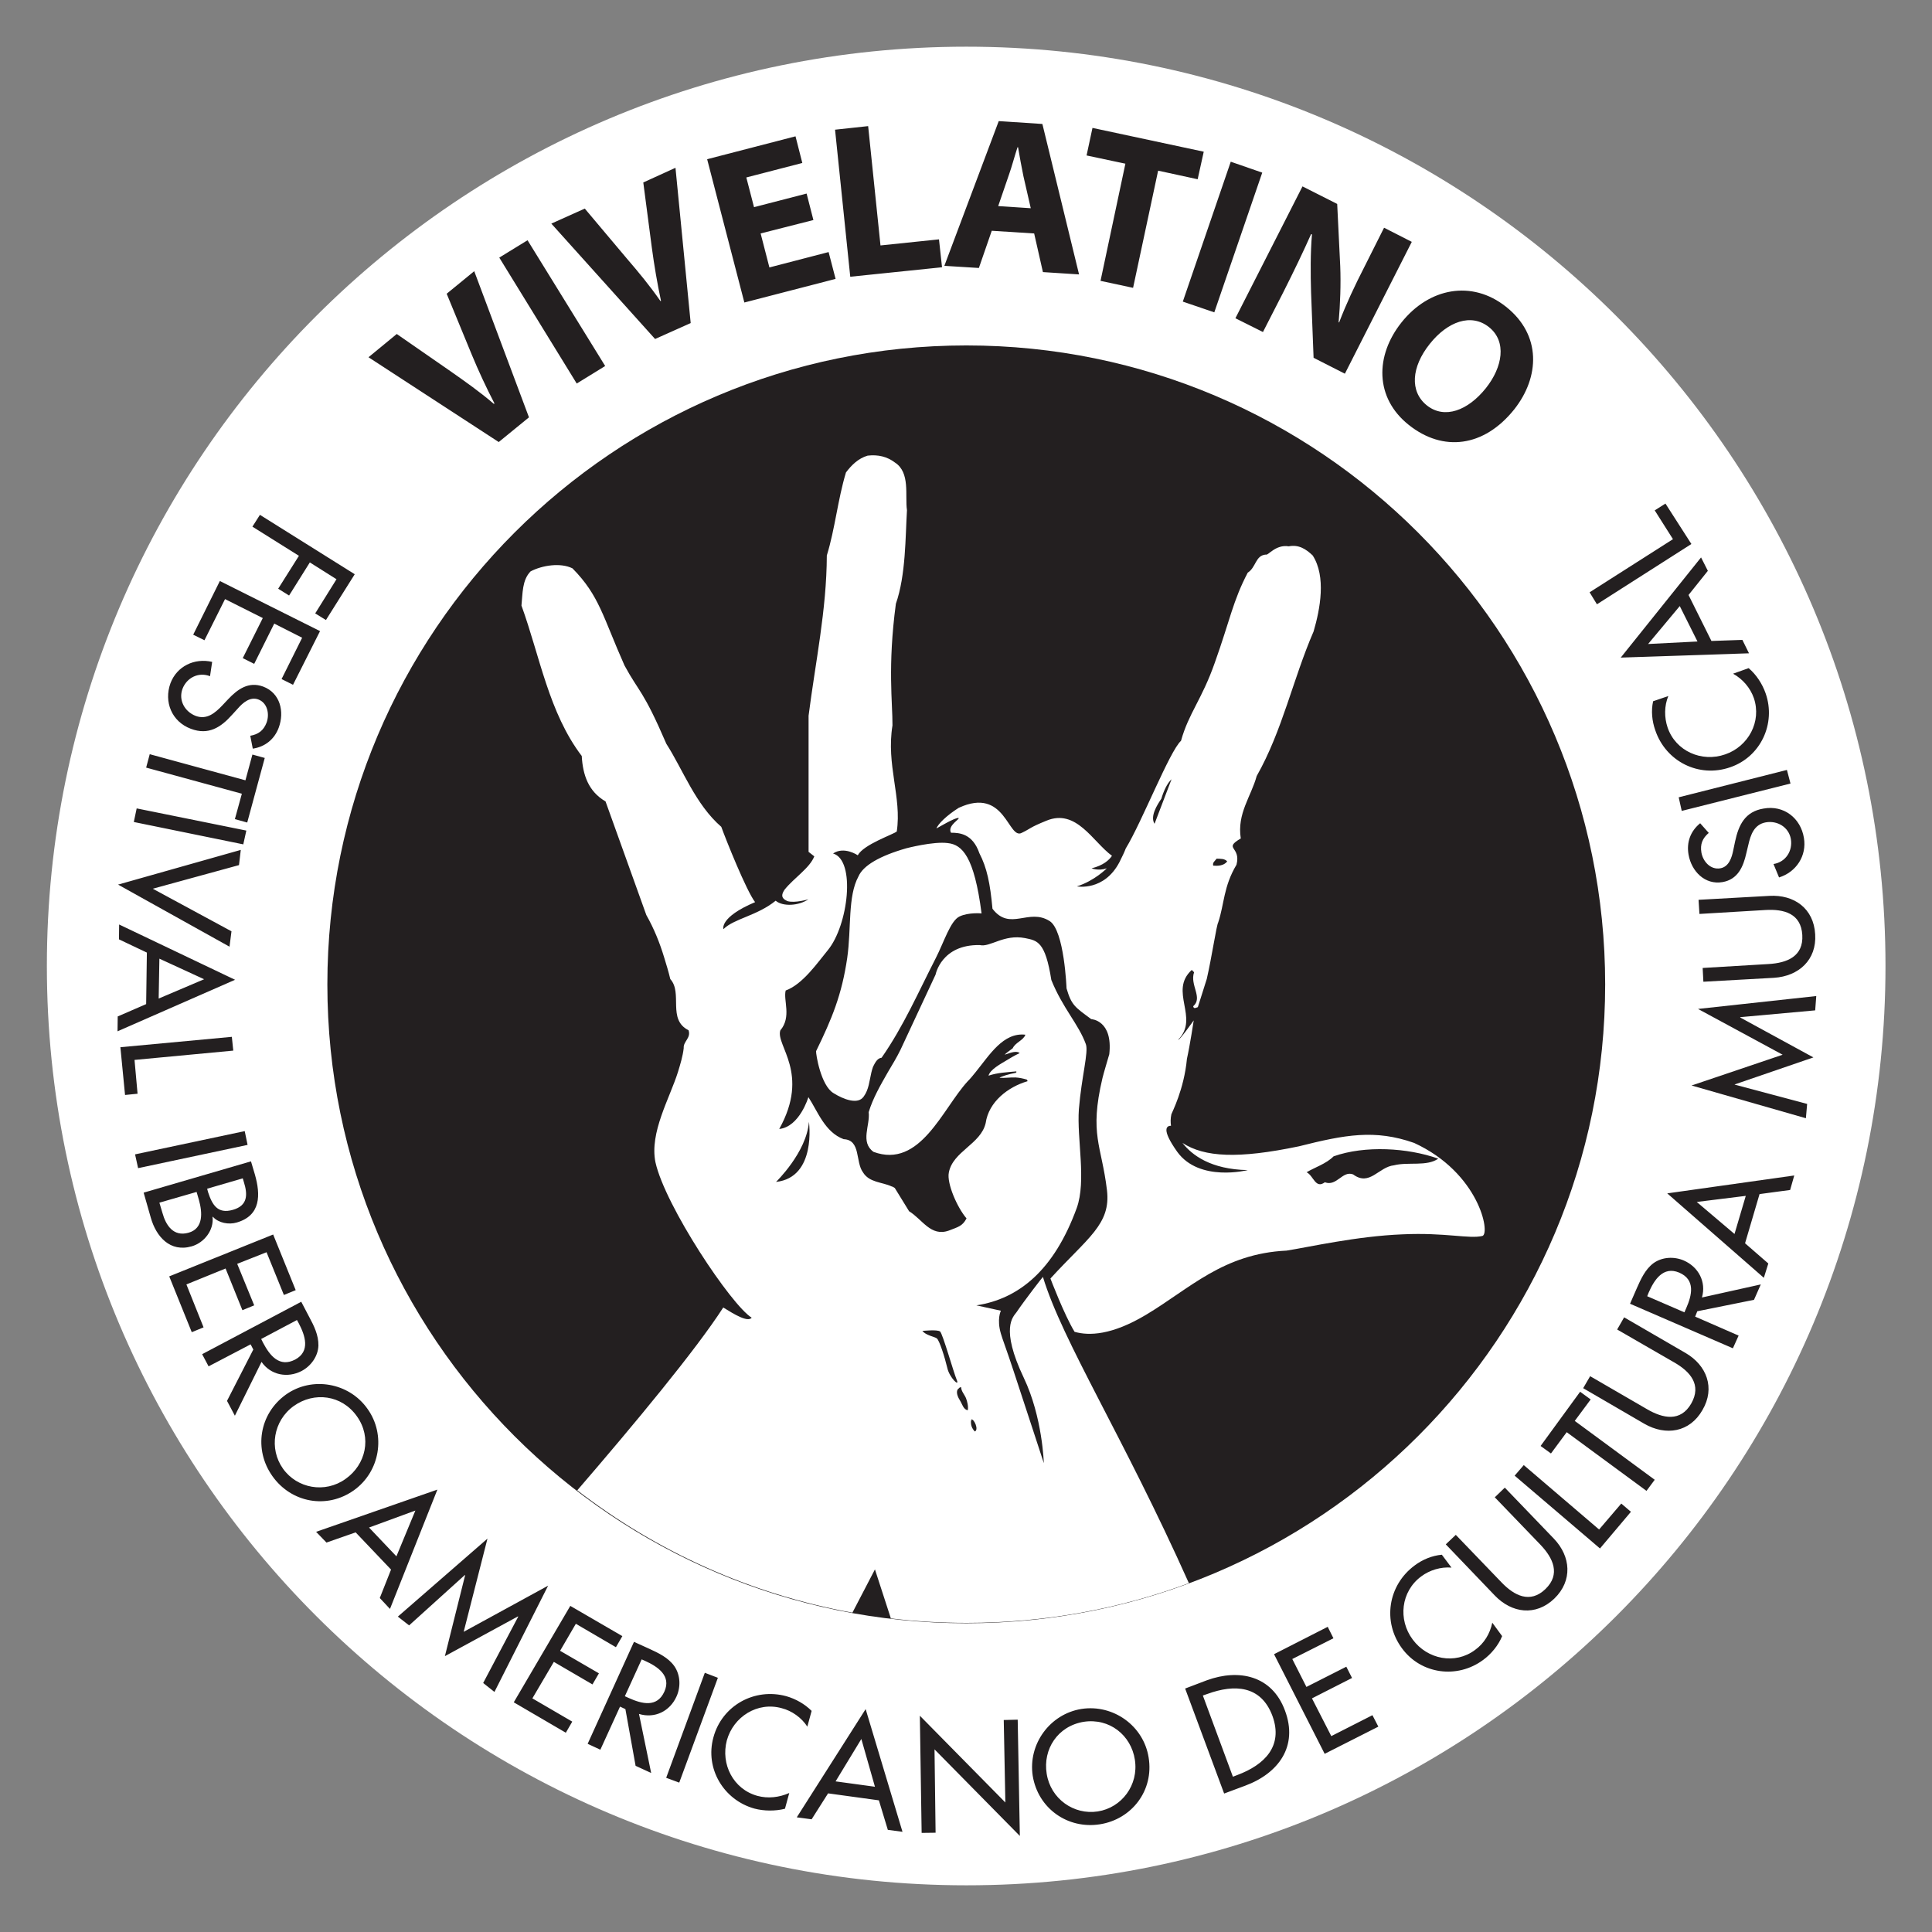
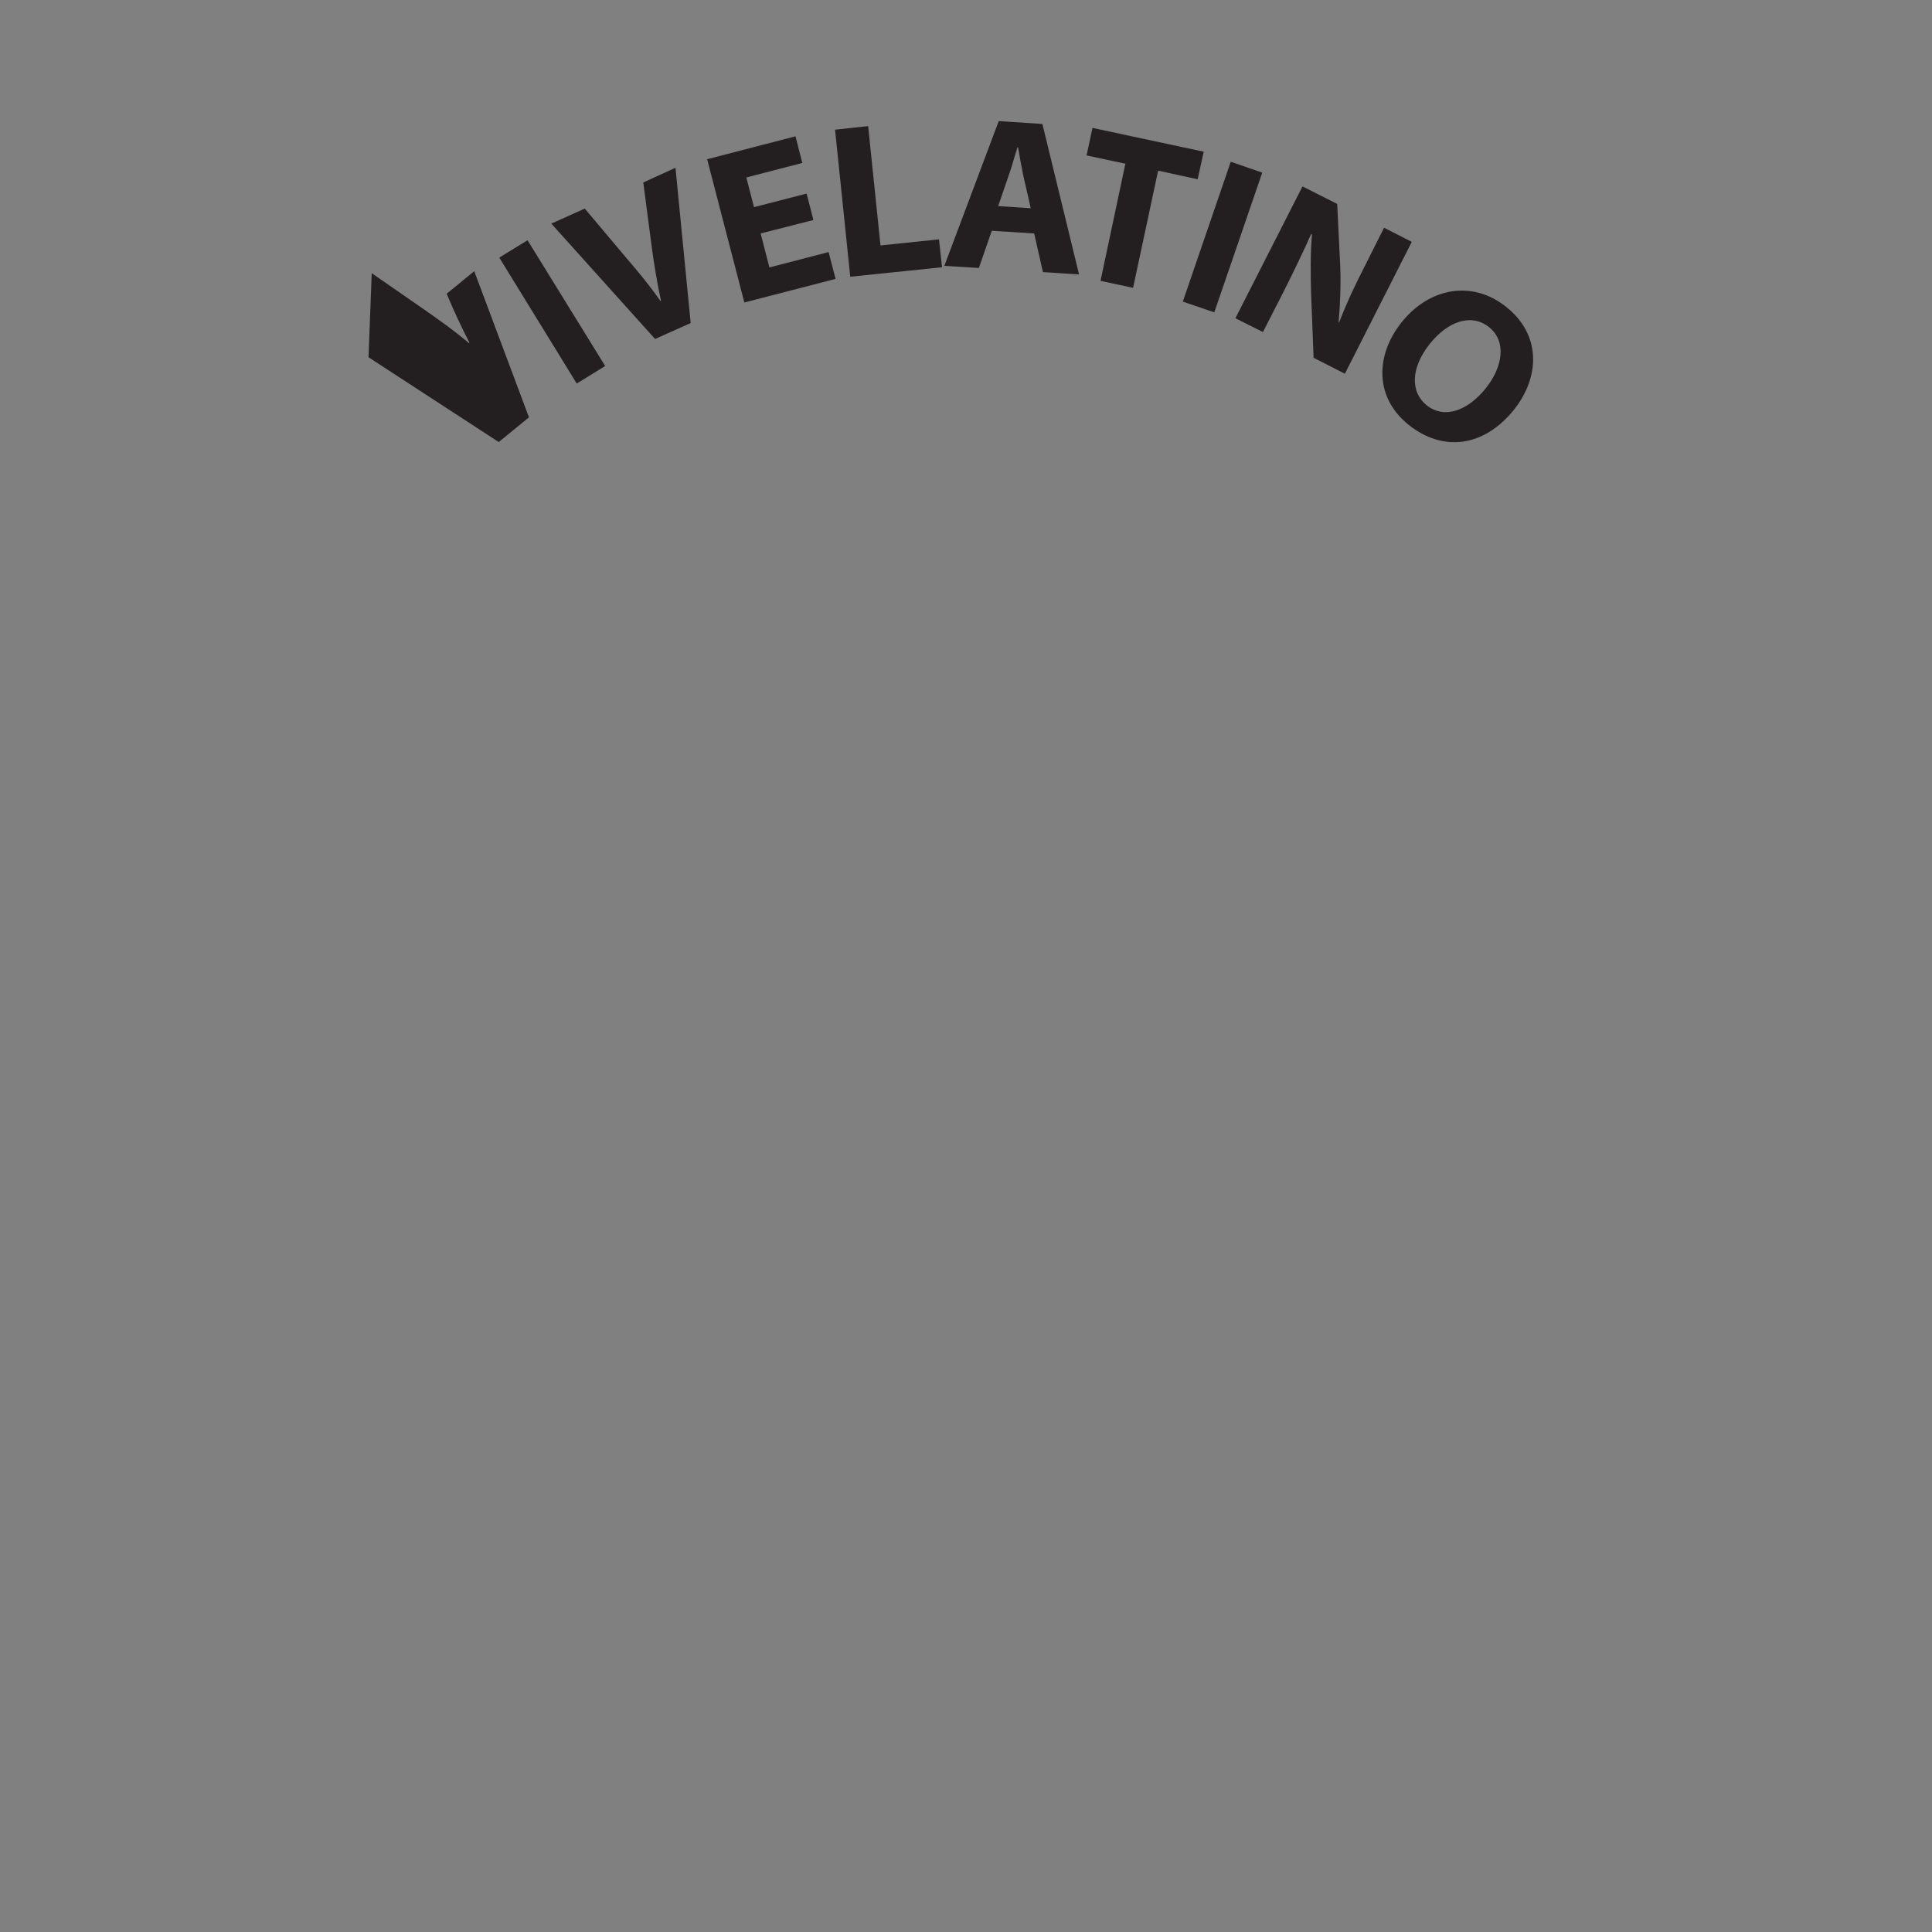
<svg xmlns="http://www.w3.org/2000/svg" version="1.1" id="Layer_1" x="0px" y="0px" viewBox="0 0 1080 1080" style="enable-background:new 0 0 1080 1080;" xml:space="preserve">
  <rect x="0" y="0" width="1080" height="1080" fill="#808080" stroke="none" />
  <style type="text/css">
	.st0{fill:#FFFFFF;}
	.st1{fill:#231F20;}
</style>
  <g>
-     <path class="st0" d="M1054,540c0-283.8-230.1-513.9-513.8-513.9c-283.8,0-514,230.1-514,513.9c0,283.8,230.2,513.9,514,513.9   C823.9,1054,1054,823.8,1054,540" />
-     <path class="st1" d="M249.7,164.2l14,34c3.8,9.2,8.1,18.4,12.7,27.3l-0.3,0.3c-7.9-6.8-15.9-12.4-24.3-18.3l-30-20.8L206,199.7   l72.8,47.4l16.9-13.8l-30.6-81.7L249.7,164.2z M279.1,144l43.3,70.4l15.9-9.8l-43.4-70.3L279.1,144z M359.6,102l4.8,36.6   c1.3,9.7,3,19.7,5.1,29.6l-0.3,0.1c-5.9-8.5-12.1-16-18.9-23.9l-23.4-27.8l-18.7,8.4l58,64.5l19.9-8.9l-8.5-86.8L359.6,102z    M430.1,149.5l-4.9-19l29.5-7.5l-3.8-14.8l-29.4,7.6l-4.3-16.6l31.3-8.1l-3.8-14.9l-49.4,12.8l20.8,80.1l51-13.2l-3.9-15   L430.1,149.5z M492.2,137.2l-6.9-66.7l-18.5,2l8.5,82.2l51.3-5.3l-1.7-15.6L492.2,137.2z M558.3,67.7l-30.4,80.9l19.3,1.2l7.2-20.8   l23.7,1.5l4.9,21.6l20.2,1.3l-20.5-84.1L558.3,67.7z M558,115.2l5.9-17.2c1.7-4.7,3.3-10.9,4.9-15.7h0.3c0.8,5,2,11.2,3,16.2   l4.1,17.9L558,115.2z M672.9,84.8l-62.2-13.3l-3.3,15.4l21.7,4.6l-13.9,65.5l18.2,3.9l14-65.5l22.1,4.8L672.9,84.8z M688,90.4   l-26.8,78.2l17.6,6l26.8-78.1L688,90.4z M773.7,127.3l-10.8,21.5c-5.7,11.1-10.4,21.2-14.3,31.4l-0.3,0c0.9-10.1,1.3-21.4,0.9-31.4   l-1.7-34.8l-19.4-9.8l-37.5,73.7l15.4,7.7l11.3-22.1c6.1-12.1,11.1-22.5,15.6-32.6l0.5,0.1c-0.9,10.4-0.8,22.4-0.5,32.6l1.4,36.4   l17.5,8.9l37.4-73.7L773.7,127.3z M841.9,171.5c-19.1-15.2-43.1-10.6-58.5,8.8c-14.7,18.5-15,42.1,4.2,57.3   c19,15.1,41.9,12.5,58.9-8.8C860.7,210.8,861.8,187.3,841.9,171.5 M830.6,217c-10,12.5-23.1,17.5-33,9.6   c-9.7-7.8-8.6-21.5,1.6-34.3c10-12.6,23.2-17.4,33.2-9.4C842.4,190.9,840,205.2,830.6,217" />
-     <path class="st1" d="M155.5,329.1l6.1,3.8l11.6-18.5l14.9,9.4l-11.9,19.1l6,3.7l16.1-25.6l-53-33.2l-4.2,6.6l26,16.3L155.5,329.1z    M125.8,334.9l21.1,10.6l-11.2,22.4l6.4,3.2l11.2-22.5l15.6,7.9l-11.5,23.1l6.4,3.2l15.1-30l-56-28l-14.9,30l6.3,3.1L125.8,334.9z    M106.7,407.4c9.8,3.7,16.7-0.7,23.1-7.9l3.2-3.5c2.7-3.1,6.8-6.7,11.4-5c5.1,1.9,6.4,8.2,4.6,13c-1.7,4.4-4.6,6.5-9.1,7.3l1.4,7.2   c6.8-1,12.1-5.2,14.5-11.7c3.3-8.9,0.9-19.4-8.7-23c-8.2-3-14.3,1.5-19.6,7.1l-3.2,3.4c-4.1,4.3-8.7,8.2-14.9,5.9   c-6.2-2.4-9.7-8.8-7.4-15.1c2.4-6.3,9-9.6,15.4-7.1l1.2-8c-9.9-2.3-19.7,2.4-23.3,11.9C91.5,392.3,96,403.4,106.7,407.4    M131.3,457.9l6.9,1.9l9.8-36.1l-6.9-1.9l-3.9,14.4l-53.5-14.6l-2,7.5l53.5,14.6L131.3,457.9z M137.7,464.3l-61.3-12.4l-1.6,7.6   l61.2,12.5L137.7,464.3z M129.4,520.6l-44-23.8l48.2-13.2l1-8.5L66,494.5l62.3,34.7L129.4,520.6z M66.6,516.8l-0.1,8.3l15.6,7.4   l-0.4,28.8l-15.9,6.9l-0.1,8.3l65.7-28.8L66.6,516.8z M89.1,535.9l25,11.5l-25.4,10.8L89.1,535.9z M75.2,592.5l55.2-5.2l-0.8-7.7   l-62.3,5.8l2.6,26.7l7-0.7L75.2,592.5z M136.8,632.3l-61.3,13l1.7,7.7l61.2-13L136.8,632.3z M107.2,696.7c6.9-2,12.5-9,11.6-16.5   h0.2c3.2,3.5,8.9,4.5,13.3,3.2c13.6-3.9,13.4-15.6,10.2-26.8l-2.2-7.4l-60,17.5l4,14C87.3,691.3,95.1,700.2,107.2,696.7    M135.7,658.7l0.6,2c2.2,7,2.3,13.2-6.1,15.6c-8.6,2.5-11.6-2.9-13.9-9.9l-0.5-1.9L135.7,658.7z M90.8,678l-1.7-5.7l20.8-6l1.3,4.5   c1.9,6.8,2.7,15.9-5.8,18.3C96.9,691.5,92.7,684.9,90.8,678 M104.2,718l21.9-8.9l9.4,23.3l6.6-2.7l-9.5-23.2L149,700l9.7,23.9   l6.6-2.7l-12.6-31.1l-58.1,23.4l12.6,31.2l6.6-2.7L104.2,718z M168.6,766.4c5.3-2.8,9.2-8.3,9.4-14.2c0.1-5.9-2.5-11.1-5.2-16.1   l-4.4-8.4l-55.4,29.3l3.6,6.8l23.5-12.3l1.5,2.9l-14.7,28.7l4.4,8.3l14.9-30.1C151.3,768.7,160.7,770.5,168.6,766.4 M166,737.9   l1,1.8c3.6,6.9,6.6,15.7-2,20.3c-8.8,4.6-14.2-2.3-17.9-9.3l-1.1-2.2L166,737.9z M197.8,833.1c14.6-10.4,18.1-31,7.6-45.6   c-10.3-14.6-31-18.3-45.6-7.9c-15,10.8-18,30.9-7.5,45.6C162.8,840,182.7,843.8,197.8,833.1 M158.2,821   c-7.9-11.1-5.5-26.8,6.1-35.1c11.3-8,26.7-6.2,35.2,5.8c8.5,11.9,5,27-6.3,35C181.7,835,166,832,158.2,821 M176.7,856.3l5.8,6   l16.3-5.7l19.8,20.8l-6.3,15.9l5.7,6.1l26.5-66.7L176.7,856.3z M206.3,853.9l25.9-9.5L221.6,870L206.3,853.9z M259.2,912.2   l13.3-52.1l-50.1,43.6l6.3,4.9l31.2-28.2l0.1,0.2l-11.3,45.2l40.8-22.2l0.2,0.1l-19.6,37.1l6.3,5l30-59.4L259.2,912.2z M309.6,929   l21.6,12.6l3.6-6.2l-21.7-12.6l8.8-15.1l22.4,13.1l3.6-6.2l-29.1-16.9l-31.6,53.9l29.1,17l3.6-6.2l-22.3-13L309.6,929z    M378.2,948.3c2.4-5.3,2.2-12-1.3-17c-3.4-4.7-8.7-7.2-13.9-9.6l-8.6-3.9l-25.9,57l7.1,3.3l11-24.1l3,1.4l5.7,31.7l8.7,4l-6.8-33   C366,960.8,374.5,956.6,378.2,948.3 M351.5,949.2l-2.2-1l9.4-20.6l1.8,0.8c7.1,3.2,14.9,8.3,10.9,17.2   C367.3,954.7,358.8,952.5,351.5,949.2 M394,935.1l-21.6,58.7l7.3,2.7l21.6-58.6L394,935.1z M423.4,1003.9   c-13.5-3.7-20.6-17.7-17.1-31c3.7-13.3,17.2-21.8,30.7-18c5.6,1.4,11.1,5.3,14.3,10.3l2.4-8.8c-3.9-3.9-8.9-6.7-14.1-8.2   c-17.8-4.9-36,5.2-40.8,23c-4.8,17.4,5.7,35,22.9,39.8c5.3,1.4,11.6,1.5,17.1,0.1l2.4-8.8C435.5,1004.8,429.3,1005.5,423.4,1003.9    M445.4,1015.9l8.3,1.1l9.2-14.5l28.4,3.9l5,16.5l8.2,1.1l-20.6-68.6L445.4,1015.9z M467.1,995.8l14.4-23.7l7.6,26.7L467.1,995.8z    M568.9,961.3l-7.8,0.2l0.9,46.1l-47.8-48.5l1,65.5l7.8-0.1l-0.6-46.6l47.7,48.4L568.9,961.3z M604.6,955.3   c-17.7,2.8-30,19.7-27.3,37.4c3,18.3,19.6,29.9,37.5,27.1c17.9-2.8,30.3-18.9,27.3-37.3C639.3,964.7,622.3,952.6,604.6,955.3    M613.7,1012.6c-13.4,2.1-26.4-7-28.6-21.1c-2.2-13.6,6.1-26.6,20.7-29c14.4-2.2,26.5,7.5,28.6,21.2   C636.6,997.9,627,1010.5,613.7,1012.6 M674.6,939.3l-12.1,4.6l21.8,58.7l11.8-4.4c18.6-6.9,29.7-22,22.2-42   C711.1,936.7,692.7,932.7,674.6,939.3 M691.8,992.2l-2.6,1l-16.8-45.4l2.6-0.9c15.1-5.5,29.9-4.8,36.3,12.3   C717.5,976.2,706.7,986.6,691.8,992.2 M744.2,970.5l-10.8-21.1l22.4-11.4l-3.2-6.3L730.3,943l-7.9-15.6l23-11.6l-3.2-6.4l-30,15.3   l28.3,55.7l30-15.2l-3.3-6.4L744.2,970.5z M824.6,922.3c-11.2,8.4-26.7,5.3-34.9-5.8c-8.3-11.1-6.6-26.9,4.8-35.3   c4.7-3.5,10.9-5.4,16.9-4.9l-5.4-7.2c-5.5,0.5-10.8,2.7-15.2,6c-14.9,11-18.1,31.4-7.1,46.3c10.7,14.6,31,17.2,45.4,6.5   c4.4-3.2,8.5-8.1,10.6-13.3l-5.5-7.5C832.9,913.3,829.6,918.7,824.6,922.3 M841.2,831.6l-5.6,5.4l25.6,26.6   c7,7.4,11.3,16.4,2.7,24.7c-8.6,8.3-17.5,3.6-24.5-3.7L813.8,858l-5.6,5.3l27.4,28.6c9.5,9.9,22.9,11.7,33.3,1.7   c10.3-10,9.2-23.5-0.2-33.4L841.2,831.6z M893.9,855L851.8,819l-5.1,5.9l47.7,40.7l17.3-20.5l-5.4-4.6L893.9,855z M889.2,782.3   l-5.9-4.3l-22.1,30.3l5.8,4.2l8.8-11.9l44.6,32.8l4.6-6.2l-44.7-32.9L889.2,782.3z M942.2,756.3l-34.3-19.9l-3.9,6.8l31.9,18.4   c8.9,5.1,15.5,12.5,9.5,23c-6,10.4-15.8,8.3-24.6,3.2l-31.9-18.5l-3.9,6.7l34.2,19.9c12,6.9,25.4,4.8,32.5-7.7   C958.9,775.9,954.1,763.2,942.2,756.3 M941.2,704.6c-5.4-2.3-12.1-2-17,1.6c-4.5,3.4-7,8.9-9.2,13.9l-3.8,8.7l57.5,24.9l3.2-7.1   l-24.3-10.6l1.2-3l31.7-6.4l3.8-8.6l-32.9,7.3C953.9,716.6,949.5,708.2,941.2,704.6 M942.6,731.3l-1,2.3l-20.8-9l0.8-2   c3.1-7.1,8.1-15,17.1-11.2C947.9,715.4,945.8,724,942.6,731.3 M986,714.3l2.5-8l-13-11.3l8.1-27.5l17.1-2.3l2.3-8.1l-71,10   L986,714.3z M969.6,689.8l-21.1-17.9l27.4-3.4L969.6,689.8z M1014.7,564.8l0.6-8l-66.1,7.2l47.3,25.6l-50.9,17.2l63.9,18.3l0.7-8   l-40.5-10.8v-0.1l44-15.1l-40.9-22.3v-0.2L1014.7,564.8z M989.1,500.8l-39.6,2.2l0.5,7.9l36.9-2.2c10.3-0.6,19.9,1.9,20.6,14   c0.7,12-8.6,15.6-18.8,16.2l-36.9,2.2l0.4,7.7l39.5-2.2c13.8-0.9,23.9-10,23-24.3C1013.9,507.8,1002.9,500,989.1,500.8 M985.8,452   c-10.3,1.7-13.9,9.1-15.9,18.5l-1,4.8c-0.8,4-2.4,9.3-7.3,10.1c-5.4,0.9-9.6-3.8-10.5-8.8c-0.8-4.7,0.6-8,4.1-11l-4.8-5.4   c-5.4,4.4-7.7,10.6-6.5,17.5c1.6,9.3,9.1,17.1,19,15.4c8.6-1.5,11.6-8.6,13.3-16.1l1.1-4.6c1.3-5.7,3.2-11.5,9.8-12.7   c6.4-1.1,12.8,2.6,14,9.3c1.1,6.6-2.8,12.9-9.7,14l3.1,7.5c9.6-3,15.6-12.1,13.9-22.1C1006.6,457.3,997.1,449.9,985.8,452    M940.1,453.3l60.8-15.3l-2-7.6l-60.5,15.3L940.1,453.3z M968.8,376.6c5.4,3,9.6,7.9,11.6,13.6c4.5,13.2-3.1,27.1-16,31.5   c-13.1,4.6-27.7-1.8-32.2-15c-1.9-5.6-1.9-12.1,0.4-17.6l-8.5,2.9c-1.2,5.4-0.6,11.1,1.2,16.2c5.9,17.5,24.4,26.8,41.9,20.7   c17-5.8,25.7-24.4,19.8-41.3c-1.8-5.2-5.2-10.5-9.5-14.1L968.8,376.6z M977.7,365.2l-3.7-7.5l-17.3,0.6l-12.8-25.7l10.8-13.5   l-3.8-7.5l-44.9,56L977.7,365.2z M948.9,358.6l-27.6,1.4l17.7-21.2L948.9,358.6z M892.7,337.8l52.8-33.7l-14.5-22.6l-6,3.8   l10.2,16.1l-46.6,29.7L892.7,337.8z" />
-     <path class="st1" d="M897.3,550.3c0,197.1-159.8,357.1-357.1,357.1C342.9,907.4,183,747.5,183,550.3   c0-197.2,159.9-357.2,357.2-357.2C737.5,193.1,897.3,353.1,897.3,550.3" />
-     <path class="st0" d="M790.5,638.9c-21.9-7.7-38.6-4.6-64.4,1.9c-34,7.1-52.8,6.1-65.1-1.9c5.3,6.8,15.8,14.8,36.5,15.2   c0,0-27,6.9-39.4-10.2c-9.3-13.1-5.7-14.6-3.5-14.6c-0.3-1.9-0.3-4,0.2-6.4c0.3-1,7.1-13.9,8.7-31c1.7-7.6,3.8-21.5,3.8-21.5   s-8.5,12-8.6,10.7c11.9-12.2-5.5-27,7.5-38.9l1.3,1.3c-2.5,7.2,5.1,14.2-0.5,19c0.3,1.4,1,1.1,2.6,0.5l5-15.8   c2.9-12.7,5.4-29.9,6.4-31.6c3.4-10.2,2.9-20,10.2-32.2c2.7-10.4-7.7-8.7,2.4-14.7c-2.2-13.9,5.8-23.5,8.9-34.9   c14.4-25.4,20.3-54.3,31.8-80.8c3.7-12.6,7.1-30.7-0.5-42.5c-3.8-3.6-7.8-6.2-13.4-5.1c-7.3-1.2-11.7,5.4-12.7,4.6   c-6,0.4-5.5,7.2-10.2,10.1c-8.3,15.8-10,26.8-18.4,50.3c-7.3,20.8-14.6,28.2-18.9,43.7c-6.4,5.8-21.8,45.3-30.9,60.2   c-0.7,1.9-1.8,4.2-3.5,7.6c-8.6,16.5-23.8,13.6-23.8,13.6c10-3.2,16.7-10.1,16.7-10.1c-4.7,1.6-8.5,0-8.5,0c6.5-1.6,9.8-4.6,11.4-7   c-10.8-7.9-19.9-26.6-36.7-19.6c-9.6,3.9-8.6,4.3-13.6,6.7c-7.8,4.5-9.1-26.1-35.4-13.9c-6.5,4.1-11.6,9-12.4,11.5   c2.4-1.3,9.5-5.6,12.2-5.9c1.6,0.4-6.3,4.2-4.1,8.3c4.8,0,12.1,0.5,15.9,11.5c4.2,8.1,6,16.8,7.3,31c9.8,12.8,20.2-0.6,32,6.9   c8.2,5.3,9.4,37.6,9.4,37.6c2.8,9.6,4.8,10.5,13.8,17.2c0,0,12.2,0.5,10.1,19.6c-0.8,2.8-3.1,10.4-3.8,13.3   c-7.5,31.7-0.5,37.5,2.5,62.7c2.3,19.1-10.8,26.6-31.6,49.4c0,0,7.7,20.3,13.5,29.8c8.1,2.3,20.8,1.9,39.9-9.5   c24.6-14.7,43.1-34.2,78.6-35.9c12.2-1.9,39.2-8.1,64.9-9.1c23.9-1.1,37.2,2.7,44.6,0.9C833.2,689.4,826.8,655.6,790.5,638.9    M680.1,480c2.2,0.1,4.4-0.1,5.9,1.5c-1.8,2.6-5.6,2.6-7.8,2.4C677.7,482.1,679.1,481.4,680.1,480 M649.2,446.5   c1.2-4.1,3.2-8.6,5.7-10.9l-9.5,24.9C642.8,456.4,646.8,450,649.2,446.5 M779.3,651.4c-8.7,0.9-13.6,12-22.9,5.1   c-6-2.3-9.1,6.9-15.8,4.4c-5.3,3.9-6.3-3.7-10.2-5.6c4.7-2.8,10.9-4.7,15.1-8.9c17.5-6.2,41.4-4.8,58.5,1.3   C797.6,652.2,787.2,649.4,779.3,651.4 M479.9,489.9c-6.1,11.2-3.9,28.8-6.3,45.6c-3,20.5-8.5,33.9-17.4,52.1   c-0.2,1.3,2.6,19.3,9.8,23.5c5.4,3.4,13.6,6.6,16.8,1.9c2.9-3.9,3.2-8.9,4.3-13.5c0.3-1.1,0.5-2,0.9-3.1c0.9-1.7,2.2-4.9,4.8-5.1   c12.3-17.6,20.7-37,30.3-55.7c4.7-9.2,8.2-20.9,13.3-23.3c5.1-2.4,12.3-1.7,12.3-1.7c-4.1-32-10.9-38.4-18.8-39.3   c-8.1-1.1-23.3,2.9-23.3,2.9C491.6,478.5,482.5,483.9,479.9,489.9 M568.2,733.6c-1.8,2.5-9.2,8.6,4.1,36.6   c10.5,22,11.2,47.7,11.2,47.7s-9.8-30-16.9-51.5c-3.6-11-6.4-18.3-7.1-20.9c-2.4-8.1,0-12.8,0-12.8l-13.7-3   c23.7-3.6,43.4-19.6,56.1-54.4c5.5-15.3,0-38.6,1.2-55.2c1.5-18.3,5.5-32,3.9-36.4c-4-11.1-13-20.2-19.3-35.9   c-3.4-21.5-7.8-22-14.7-23.4c-11.9-2.3-19.6,5.3-25.3,3.9c-21.5-0.4-24.7,16.5-24.7,16.5l-19.6,42c-2.1,4.3-4.6,8.4-7.1,12.6   c-4.1,7.2-8.3,14.4-10.7,22.3c0.9,7.4-4.9,16.7,2.7,22.2c26.1,9.6,38.6-24.2,52.6-39.4c1.5-1.5,2.9-3.2,4.5-5.2   c7.8-9.6,15.4-22.3,27.8-20.9c-1.1,3.2-5.6,4.3-7.1,7.6c-10.5,7.8,0.8-0.3,3.9,2.7c-2.9,1.3-5.6,3-7.6,4.2c-2.8,1.7-9,5-9.8,8.4   c5-1.7,10.3-1.9,15.6-2.4c0,0.2-0.1,0.2-0.3,0.4c0.2,0.1,0.3,0.2,0.4,0.3c-4.5,0.8-8.7,2.2-9.6,2.9c3,0.2,5.9-0.3,9-0.2   c2,0.1,4.4,0.6,6.3,1.2c0.2,0.3,0.4,0.5,0.4,0.9c-10.9,3.2-21.7,11.5-23.4,23.4c-2.7,11.8-18.4,15.8-20.6,27.7   c-1.2,5.9,4.6,19.4,9.9,25.6c-2.3,4.3-4.5,4.7-9.9,6.8c-10.1,3.6-14.8-6.3-22.2-10.8l-8-13c-0.6-0.4-1-0.7-1.8-0.9   c-5.4-2.5-12.5-2.1-16-7.9c-4.3-5.8-1.1-18.1-10.8-18.5c-10.5-3.9-14.5-15.6-19.7-23.5c0,0-4.9,16.6-16.3,17.8   c17.4-31.2-2.1-46.7,0.6-55.1c6.4-7.6,1.6-16.8,3-22.3c9.6-3.5,17.9-15.7,23.6-22.6c11.4-13.9,15.7-50.2,2.9-54   c6.2-4.2,13.8,1,13.8,1c3.3-6.1,19.8-11.6,21.8-13.3c2.9-19.1-6-37.2-2.4-59.3c0.1-12.4-2.8-32.8,1.9-68c5.6-16,5.3-37.4,6.2-52.3   c-1.2-8.1,2-21.1-6.8-26.7c-4.2-3.2-9.3-4.5-15.2-3.8c-5.2,1.5-9.1,5.4-12.1,9.4c-4.6,15.2-6.1,31.5-10.7,46.4   c-0.1,30.4-6.4,59.8-10.2,89.6v76.1l3.2,2.5c-2.6,6.6-11.3,12-16.6,18.6c-1.5,2.3-2.5,4.6,1.5,6.4c4.2,1.3,11.8-1,11.8-1   c-5.4,3.7-14.3,4.2-18.3,0.8c-10.3,8.4-23.3,10-29.2,15.9c0,0-2.4-6.6,17.7-15.1c-4.9-6.4-16.3-34.9-18.9-42.1   c-14.5-12.6-21.4-31.9-30.7-46.4c-13.1-30.4-15.1-28.5-23.4-43.8c-12.1-27.2-14-39-29.1-54.3c-6.7-3.3-16.9-1.7-23.4,1.7   c-4.8,4.9-4.4,12.4-5.1,19.1c10.3,28.4,15.3,59.9,33.7,84.1c0.6,10.6,3.7,19.8,13.3,25.4l22.8,63.5c4.3,7.6,7.5,15.5,10,23.8   c1.2,3.9,2.4,7.8,3.4,12c7.1,7.8-1.8,22.6,10.2,28.6c1.5,4.4-3,6.2-2.7,10c-0.5,4.5-1.9,9-3.2,13.3c-4.6,14.7-16,33.9-12.6,50.5   c5.4,24.4,42.4,79.9,53.8,86.9c-2.2,2.7-9.6-1.8-15.9-5.7c-15.4,23.9-49.8,65.3-81.6,102.2c44.2,34.1,96.6,58,153.8,68.4   c7.3-14.1,12.6-24.2,12.6-24.2s3.7,11.5,8.9,27.4c13.9,1.7,28.1,2.5,42.5,2.5c43.6,0,85.4-7.8,124.1-22.2   c-36.8-82.3-70.6-135-81.6-171.2C582.7,714,572.5,727.2,568.2,733.6 M433.8,660.7c0,0,17.1-16.5,18.4-33.6   C452.2,627.1,456.6,658.2,433.8,660.7 M529.5,764.5c-1.3-5.5-4.4-15.5-5.9-16.4c-1.6-1-5.9-1.6-8-4.1c0,0,8.3-0.9,9.9,0.3   c1.5,1.3,7.5,22.7,9.3,27C536.7,775.7,530.7,770.2,529.5,764.5 M541,788.3c-2.4-0.2-3.2-3.6-4.3-5.3c-1.1-1.7-2.8-5.1-0.9-6.8   c0,0.1-0.1,0.1-0.1,0.1l0.1-0.1c0,0,0,0,0,0.1c0,0,0-0.1,0.1-0.1l0.2-0.2c-0.1,0-0.1,0.1-0.1,0.1c0.3-0.4,0.7-0.7,1.3-0.6   c0,2.2,1.9,4.1,2.7,6.1C540.7,783.4,541.4,786.2,541,788.3 M544.9,800.2c-1.7-1.9-2.3-3.6-2.1-6.2c0.2-0.2,0.4-0.1,0.6-0.1   l-0.6-0.5C544.6,793,547.3,799.4,544.9,800.2" />
+     <path class="st1" d="M249.7,164.2c3.8,9.2,8.1,18.4,12.7,27.3l-0.3,0.3c-7.9-6.8-15.9-12.4-24.3-18.3l-30-20.8L206,199.7   l72.8,47.4l16.9-13.8l-30.6-81.7L249.7,164.2z M279.1,144l43.3,70.4l15.9-9.8l-43.4-70.3L279.1,144z M359.6,102l4.8,36.6   c1.3,9.7,3,19.7,5.1,29.6l-0.3,0.1c-5.9-8.5-12.1-16-18.9-23.9l-23.4-27.8l-18.7,8.4l58,64.5l19.9-8.9l-8.5-86.8L359.6,102z    M430.1,149.5l-4.9-19l29.5-7.5l-3.8-14.8l-29.4,7.6l-4.3-16.6l31.3-8.1l-3.8-14.9l-49.4,12.8l20.8,80.1l51-13.2l-3.9-15   L430.1,149.5z M492.2,137.2l-6.9-66.7l-18.5,2l8.5,82.2l51.3-5.3l-1.7-15.6L492.2,137.2z M558.3,67.7l-30.4,80.9l19.3,1.2l7.2-20.8   l23.7,1.5l4.9,21.6l20.2,1.3l-20.5-84.1L558.3,67.7z M558,115.2l5.9-17.2c1.7-4.7,3.3-10.9,4.9-15.7h0.3c0.8,5,2,11.2,3,16.2   l4.1,17.9L558,115.2z M672.9,84.8l-62.2-13.3l-3.3,15.4l21.7,4.6l-13.9,65.5l18.2,3.9l14-65.5l22.1,4.8L672.9,84.8z M688,90.4   l-26.8,78.2l17.6,6l26.8-78.1L688,90.4z M773.7,127.3l-10.8,21.5c-5.7,11.1-10.4,21.2-14.3,31.4l-0.3,0c0.9-10.1,1.3-21.4,0.9-31.4   l-1.7-34.8l-19.4-9.8l-37.5,73.7l15.4,7.7l11.3-22.1c6.1-12.1,11.1-22.5,15.6-32.6l0.5,0.1c-0.9,10.4-0.8,22.4-0.5,32.6l1.4,36.4   l17.5,8.9l37.4-73.7L773.7,127.3z M841.9,171.5c-19.1-15.2-43.1-10.6-58.5,8.8c-14.7,18.5-15,42.1,4.2,57.3   c19,15.1,41.9,12.5,58.9-8.8C860.7,210.8,861.8,187.3,841.9,171.5 M830.6,217c-10,12.5-23.1,17.5-33,9.6   c-9.7-7.8-8.6-21.5,1.6-34.3c10-12.6,23.2-17.4,33.2-9.4C842.4,190.9,840,205.2,830.6,217" />
  </g>
</svg>